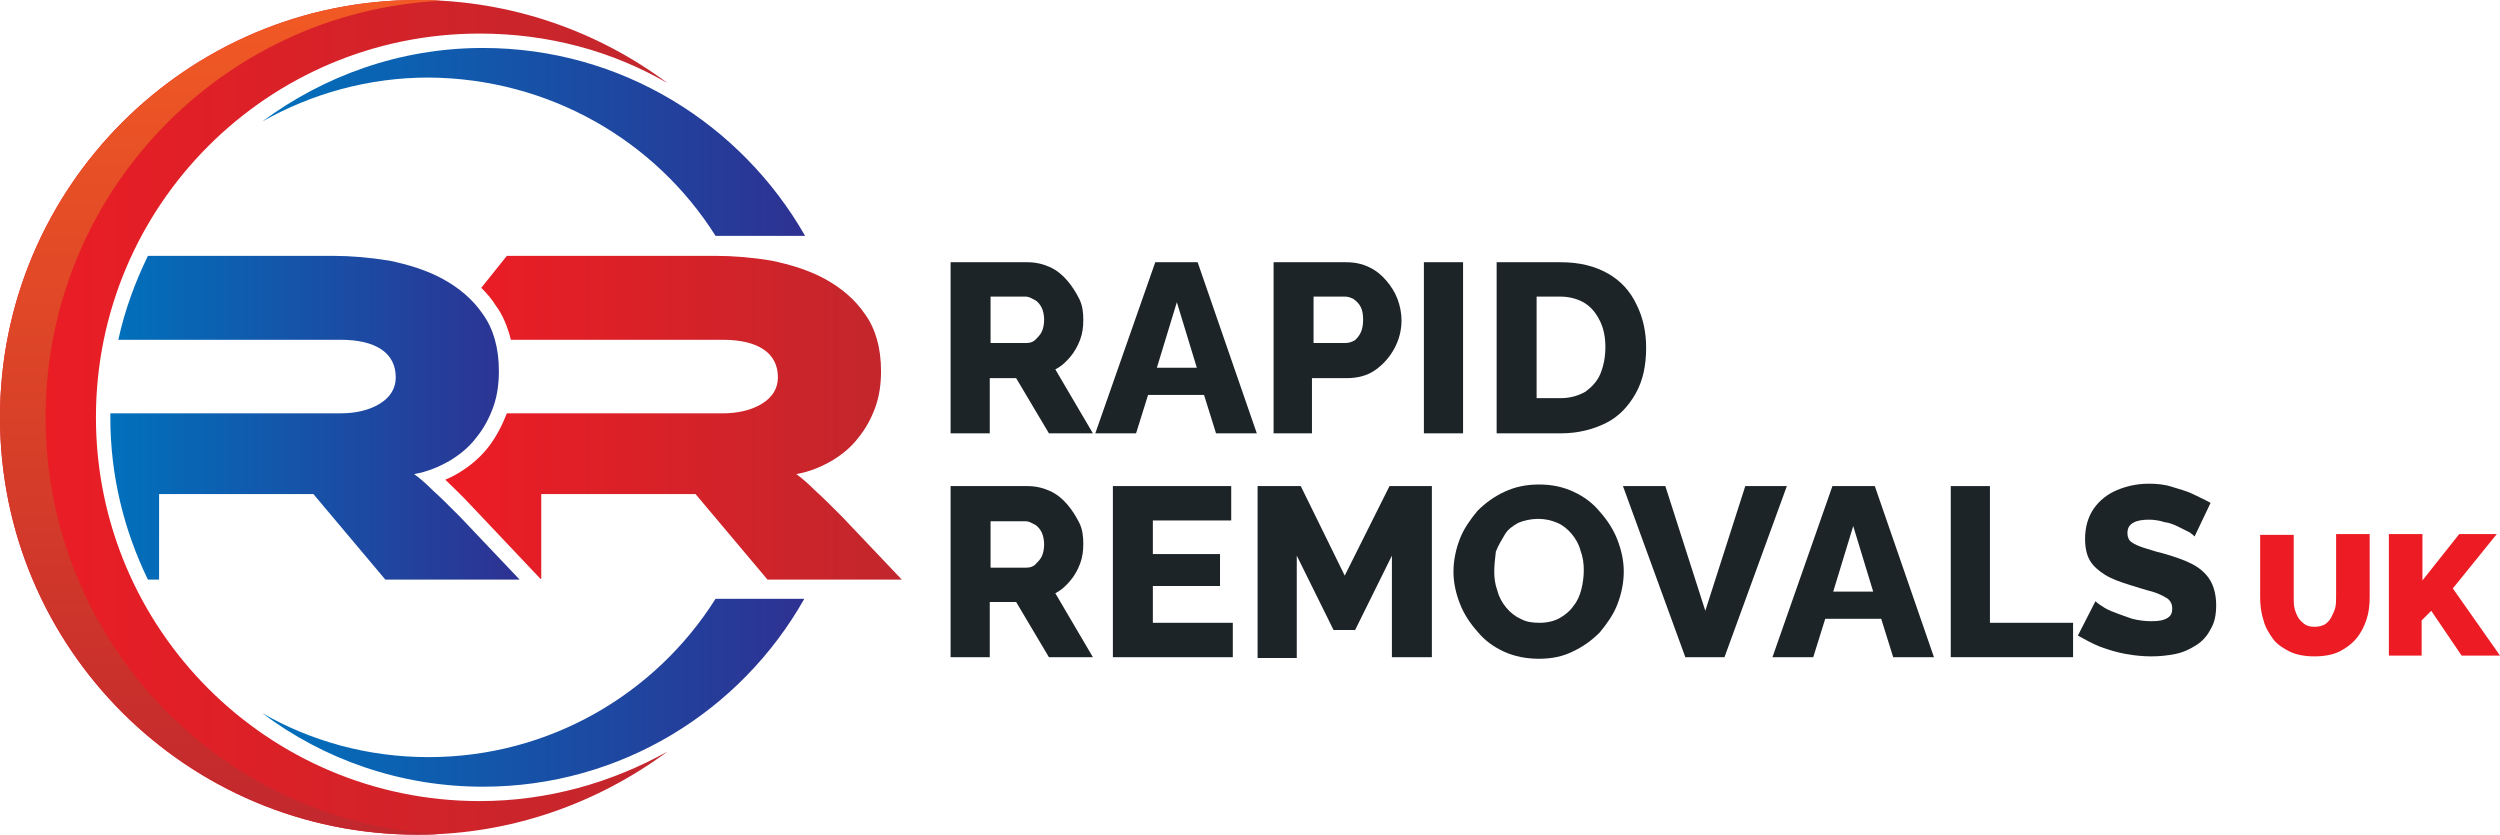
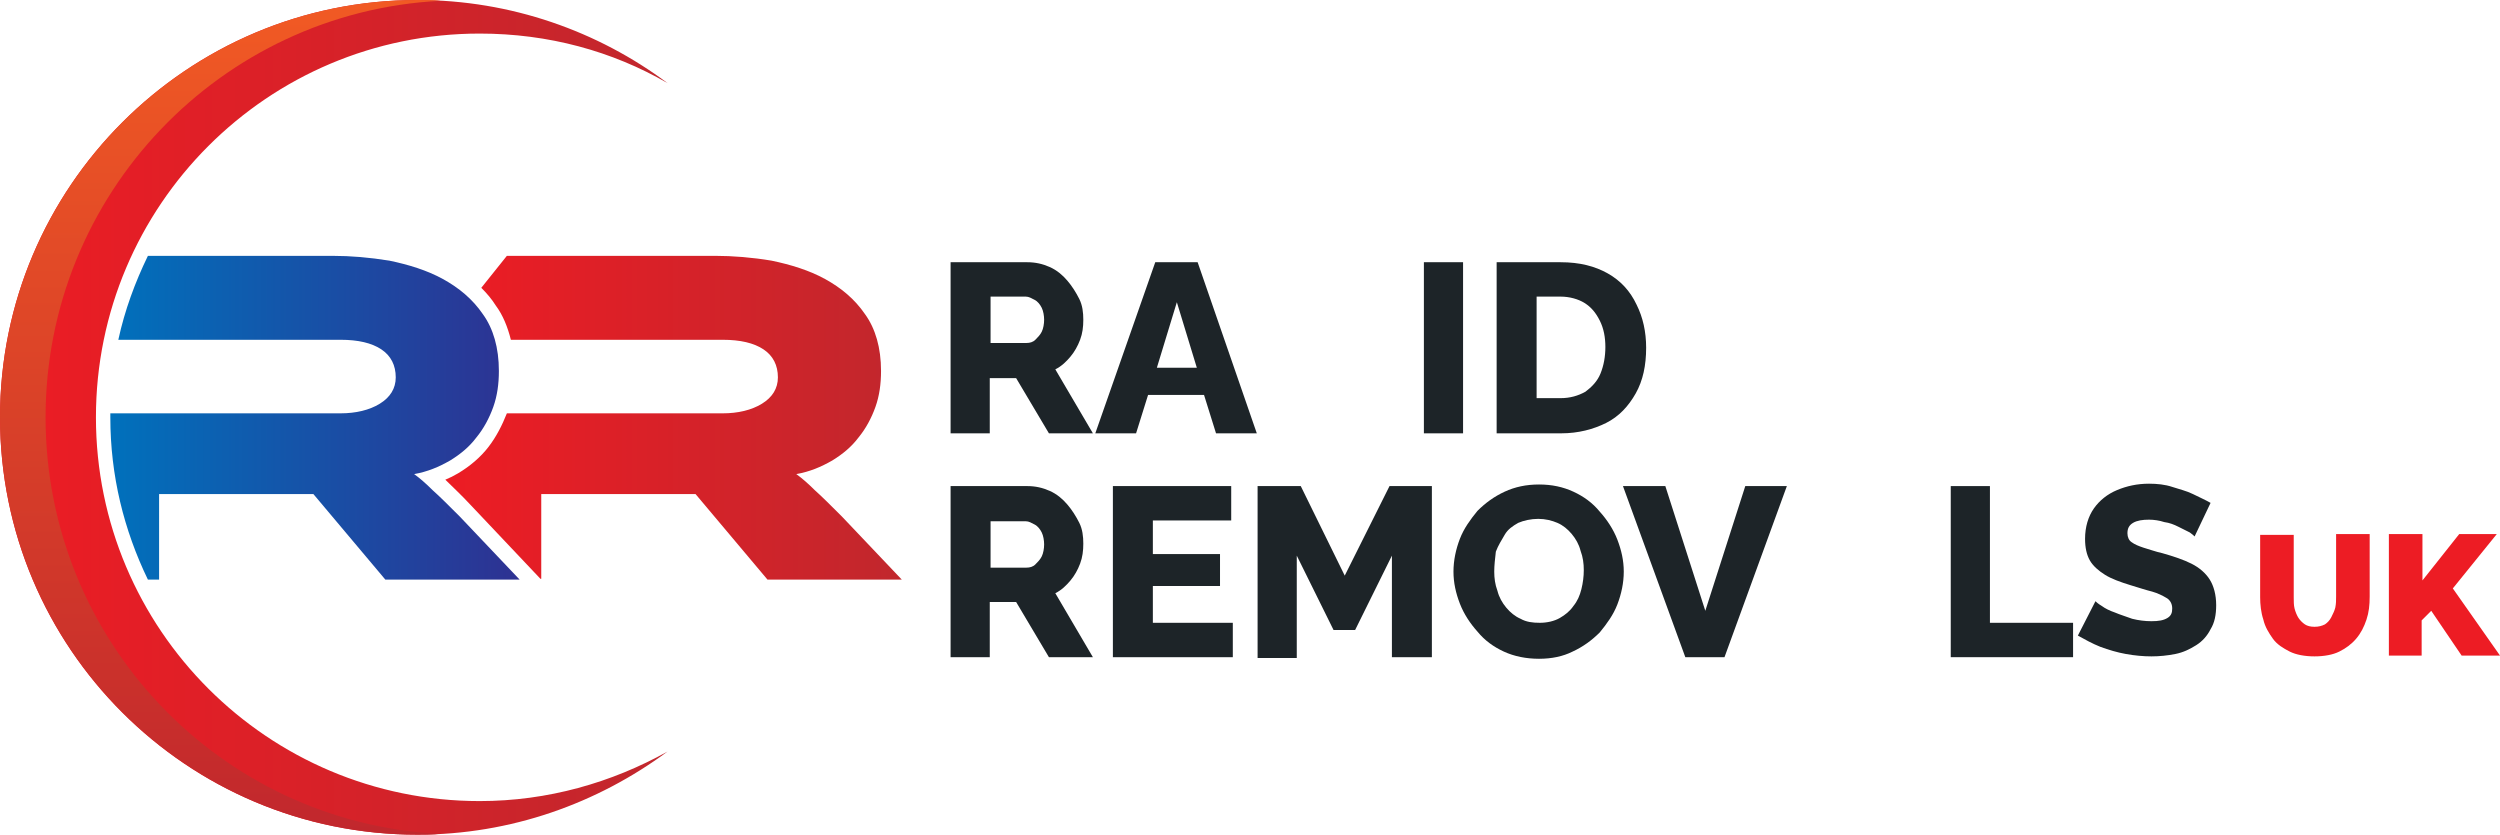
<svg xmlns="http://www.w3.org/2000/svg" version="1.1" id="Layer_1" x="0px" y="0px" viewBox="0 0 312.7 104.4" style="enable-background:new 0 0 312.7 104.4;" xml:space="preserve">
  <style type="text/css">
	.st0{fill:#1D2428;}
	.st1{fill:#ED1C24;}
	.st2{fill:url(#SVGID_1_);}
	.st3{fill:url(#SVGID_2_);}
	.st4{fill:url(#SVGID_3_);}
	.st5{fill:url(#SVGID_4_);}
	.st6{fill:url(#SVGID_5_);}
	.st7{fill:url(#SVGID_6_);}
</style>
  <g>
    <path class="st0" d="M118.9,54.2V32.8h9.6c1,0,1.9,0.2,2.8,0.6c0.9,0.4,1.6,1,2.2,1.7c0.6,0.7,1.1,1.5,1.5,2.3s0.5,1.7,0.5,2.6   s-0.1,1.7-0.4,2.5c-0.3,0.8-0.7,1.5-1.2,2.1c-0.5,0.6-1.1,1.2-1.9,1.6l4.7,8h-5.5l-4.1-6.9h-3.3v6.9H118.9z M123.9,42.9h4.5   c0.4,0,0.8-0.1,1.1-0.4c0.3-0.3,0.6-0.6,0.8-1c0.2-0.4,0.3-1,0.3-1.5s-0.1-1.1-0.3-1.5s-0.5-0.8-0.9-1s-0.7-0.4-1.1-0.4h-4.4V42.9z   " />
    <path class="st0" d="M144.5,32.8h5.3l7.4,21.4h-5.1l-1.5-4.8h-7l-1.5,4.8h-5.1L144.5,32.8z M149.7,46l-2.5-8.2l-2.5,8.2H149.7z" />
-     <path class="st0" d="M159.3,54.2V32.8h9.1c1,0,2,0.2,2.8,0.6c0.9,0.4,1.6,1,2.2,1.7c0.6,0.7,1.1,1.5,1.4,2.3s0.5,1.7,0.5,2.7   c0,1.2-0.3,2.4-0.9,3.5c-0.6,1.1-1.4,2-2.4,2.7c-1,0.7-2.2,1-3.6,1h-4.3v6.9H159.3z M164.3,42.9h4c0.4,0,0.7-0.1,1.1-0.3   c0.3-0.2,0.6-0.6,0.8-1c0.2-0.4,0.3-1,0.3-1.6c0-0.7-0.1-1.2-0.3-1.6c-0.2-0.4-0.5-0.7-0.9-1c-0.4-0.2-0.7-0.3-1.1-0.3h-3.9V42.9z" />
    <path class="st0" d="M178.1,54.2V32.8h4.9v21.4H178.1z" />
    <path class="st0" d="M187.2,54.2V32.8h8c2.4,0,4.3,0.5,5.9,1.4s2.8,2.2,3.6,3.9c0.8,1.6,1.2,3.4,1.2,5.4c0,2.2-0.4,4.1-1.3,5.7   c-0.9,1.6-2.1,2.9-3.7,3.7s-3.5,1.3-5.6,1.3H187.2z M200.8,43.4c0-1.2-0.2-2.3-0.7-3.3s-1.1-1.7-1.9-2.2c-0.8-0.5-1.9-0.8-3-0.8h-3   v12.7h3c1.2,0,2.2-0.3,3.1-0.8c0.8-0.6,1.5-1.3,1.9-2.3C200.6,45.7,200.8,44.6,200.8,43.4z" />
    <path class="st0" d="M118.9,82.2V60.8h9.6c1,0,1.9,0.2,2.8,0.6c0.9,0.4,1.6,1,2.2,1.7s1.1,1.5,1.5,2.3s0.5,1.7,0.5,2.6   s-0.1,1.7-0.4,2.5c-0.3,0.8-0.7,1.5-1.2,2.1c-0.5,0.6-1.1,1.2-1.9,1.6l4.7,8h-5.5l-4.1-6.9h-3.3v6.9H118.9z M123.9,71h4.5   c0.4,0,0.8-0.1,1.1-0.4c0.3-0.3,0.6-0.6,0.8-1c0.2-0.4,0.3-1,0.3-1.5s-0.1-1.1-0.3-1.5c-0.2-0.4-0.5-0.8-0.9-1s-0.7-0.4-1.1-0.4   h-4.4V71z" />
    <path class="st0" d="M154.2,77.9v4.3h-15V60.8h14.8v4.3h-9.8v4.2h8.4v4h-8.4v4.6H154.2z" />
    <path class="st0" d="M174.1,82.2V69.5l-4.6,9.3h-2.7l-4.6-9.3v12.8h-4.9V60.8h5.4l5.5,11.2l5.6-11.2h5.3v21.4H174.1z" />
    <path class="st0" d="M192.5,82.4c-1.6,0-3.1-0.3-4.4-0.9c-1.3-0.6-2.4-1.4-3.3-2.5c-0.9-1-1.7-2.2-2.2-3.5c-0.5-1.3-0.8-2.6-0.8-4   c0-1.4,0.3-2.8,0.8-4.1c0.5-1.3,1.3-2.4,2.2-3.5c1-1,2.1-1.8,3.4-2.4c1.3-0.6,2.7-0.9,4.3-0.9c1.6,0,3,0.3,4.3,0.9s2.4,1.4,3.3,2.5   c0.9,1,1.7,2.2,2.2,3.5s0.8,2.6,0.8,4c0,1.4-0.3,2.8-0.8,4.1c-0.5,1.3-1.3,2.4-2.2,3.5c-1,1-2.1,1.8-3.4,2.4   C195.5,82.1,194.1,82.4,192.5,82.4z M186.9,71.5c0,0.8,0.1,1.6,0.4,2.4c0.2,0.8,0.6,1.5,1.1,2.1c0.5,0.6,1.1,1.1,1.8,1.4   c0.7,0.4,1.5,0.5,2.4,0.5c0.9,0,1.8-0.2,2.5-0.6c0.7-0.4,1.3-0.9,1.7-1.5c0.5-0.6,0.8-1.3,1-2.1c0.2-0.8,0.3-1.6,0.3-2.4   c0-0.8-0.1-1.6-0.4-2.4c-0.2-0.8-0.6-1.5-1.1-2.1s-1.1-1.1-1.8-1.4c-0.7-0.3-1.5-0.5-2.4-0.5c-0.9,0-1.8,0.2-2.5,0.5   c-0.7,0.4-1.3,0.8-1.7,1.5s-0.8,1.3-1.1,2.1C187,69.9,186.9,70.7,186.9,71.5z" />
    <path class="st0" d="M208.3,60.8l5,15.6l5-15.6h5.2l-7.8,21.4h-4.9l-7.8-21.4H208.3z" />
-     <path class="st0" d="M229.2,60.8h5.3l7.4,21.4h-5.1l-1.5-4.8h-7l-1.5,4.8h-5.1L229.2,60.8z M234.3,74l-2.5-8.2l-2.5,8.2H234.3z" />
    <path class="st0" d="M244,82.2V60.8h4.9v17.1h10.4v4.3H244z" />
    <path class="st0" d="M274.5,67.1c-0.1-0.1-0.3-0.3-0.6-0.5c-0.4-0.2-0.8-0.4-1.4-0.7s-1.1-0.5-1.8-0.6c-0.6-0.2-1.3-0.3-1.9-0.3   c-0.8,0-1.5,0.1-2,0.4c-0.5,0.3-0.7,0.7-0.7,1.3c0,0.5,0.2,0.9,0.5,1.1c0.4,0.3,0.9,0.5,1.5,0.7c0.7,0.2,1.5,0.5,2.4,0.7   c1.4,0.4,2.6,0.8,3.6,1.3c1,0.5,1.8,1.2,2.3,2c0.5,0.8,0.8,1.9,0.8,3.2c0,1.2-0.2,2.2-0.7,3c-0.4,0.8-1,1.5-1.8,2s-1.6,0.9-2.6,1.1   s-2,0.3-3,0.3c-1,0-2.1-0.1-3.2-0.3s-2.1-0.5-3.2-0.9c-1-0.4-1.9-0.9-2.8-1.4l2.2-4.3c0.1,0.1,0.3,0.3,0.8,0.6   c0.4,0.3,1,0.6,1.6,0.8c0.7,0.3,1.4,0.5,2.2,0.8c0.8,0.2,1.6,0.3,2.4,0.3c0.9,0,1.5-0.1,2-0.4s0.6-0.7,0.6-1.2c0-0.5-0.2-1-0.7-1.3   c-0.5-0.3-1.1-0.6-1.8-0.8c-0.8-0.2-1.7-0.5-2.7-0.8c-1.3-0.4-2.4-0.8-3.2-1.3s-1.5-1.1-1.9-1.8s-0.6-1.6-0.6-2.7   c0-1.5,0.4-2.8,1.1-3.8c0.7-1,1.7-1.8,2.9-2.3s2.5-0.8,4-0.8c1,0,2,0.1,2.9,0.4s1.8,0.5,2.6,0.9c0.8,0.4,1.5,0.7,2.2,1.1   L274.5,67.1z" />
  </g>
  <g>
    <path class="st1" d="M289.5,82.1c-1.2,0-2.3-0.2-3.1-0.6s-1.6-0.9-2.1-1.6c-0.5-0.7-1-1.5-1.2-2.4c-0.3-0.9-0.4-1.9-0.4-2.8v-7.8   h4.2v7.8c0,0.5,0,1,0.1,1.4s0.3,0.9,0.5,1.2s0.5,0.6,0.8,0.8s0.7,0.3,1.2,0.3c0.5,0,0.9-0.1,1.3-0.3c0.3-0.2,0.6-0.5,0.8-0.9   c0.2-0.4,0.4-0.8,0.5-1.2c0.1-0.5,0.1-0.9,0.1-1.4v-7.8h4.2v7.8c0,1.1-0.1,2-0.4,2.9c-0.3,0.9-0.7,1.7-1.3,2.4   c-0.6,0.7-1.3,1.2-2.1,1.6S290.7,82.1,289.5,82.1z" />
    <path class="st1" d="M298.8,82V66.8h4.2v5.8l4.6-5.8h4.7l-5.5,6.8l5.9,8.4h-4.8l-3.8-5.6l-1.2,1.2V82H298.8z" />
  </g>
  <g>
    <linearGradient id="SVGID_1_" gradientUnits="userSpaceOnUse" x1="0" y1="52.218" x2="83.474" y2="52.218">
      <stop offset="0" style="stop-color:#ED1C24" />
      <stop offset="1" style="stop-color:#C1272D" />
    </linearGradient>
    <path class="st2" d="M52.2,104.4c11.7,0,22.5-3.9,31.3-10.4c-7,3.9-15,6.2-23.5,6.2c-26.5,0-48-21.5-48-48c0-26.5,21.5-48,48-48   c8.6,0,16.6,2.2,23.5,6.2C74.8,3.9,63.9,0,52.2,0C23.4,0,0,23.4,0,52.2C0,81.1,23.4,104.4,52.2,104.4z" />
    <g>
      <linearGradient id="SVGID_2_" gradientUnits="userSpaceOnUse" x1="32.767" y1="17.777" x2="100.64" y2="17.777">
        <stop offset="0" style="stop-color:#0071BC" />
        <stop offset="1" style="stop-color:#2E3192" />
      </linearGradient>
-       <path class="st3" d="M89.5,29.5h11.2C92.7,15.5,77.7,6,60.4,6C50,6,40.5,9.5,32.8,15.2c6.2-3.5,13.3-5.5,20.8-5.5    C68.7,9.8,82,17.6,89.5,29.5z" />
      <linearGradient id="SVGID_3_" gradientUnits="userSpaceOnUse" x1="32.767" y1="86.659" x2="100.64" y2="86.659">
        <stop offset="0" style="stop-color:#0071BC" />
        <stop offset="1" style="stop-color:#2E3192" />
      </linearGradient>
-       <path class="st4" d="M89.5,74.9C82,86.8,68.7,94.7,53.6,94.7c-7.6,0-14.7-2-20.8-5.5c7.7,5.8,17.3,9.2,27.6,9.2    c17.3,0,32.3-9.5,40.2-23.5H89.5z" />
    </g>
    <linearGradient id="SVGID_4_" gradientUnits="userSpaceOnUse" x1="27.529" y1="104.436" x2="27.529" y2="-9.094947e-13">
      <stop offset="0" style="stop-color:#C1272D" />
      <stop offset="0.999" style="stop-color:#F15A24" />
    </linearGradient>
    <path class="st5" d="M5.7,52.2c0-27.9,21.9-50.7,49.4-52.1C54.1,0,53.2,0,52.2,0C23.4,0,0,23.4,0,52.2s23.4,52.2,52.2,52.2   c1,0,1.9,0,2.8-0.1C27.5,102.9,5.7,80.1,5.7,52.2z" />
    <linearGradient id="SVGID_5_" gradientUnits="userSpaceOnUse" x1="55.625" y1="52.218" x2="112.792" y2="52.218">
      <stop offset="0" style="stop-color:#ED1C24" />
      <stop offset="1" style="stop-color:#C1272D" />
    </linearGradient>
    <path class="st6" d="M89.4,32h-26L60.2,36c0.7,0.7,1.3,1.4,1.8,2.2c0.9,1.2,1.5,2.7,1.9,4.3h26.5c2.2,0,3.9,0.4,5.1,1.2   c1.2,0.8,1.8,2,1.8,3.5c0,1.4-0.7,2.5-2,3.3c-1.3,0.8-3,1.2-4.9,1.2h-27c-0.6,1.5-1.3,2.9-2.3,4.2c-1,1.3-2.3,2.4-3.8,3.3   c-0.5,0.3-1.1,0.6-1.6,0.8c0.8,0.8,1.9,1.8,3.2,3.2l8.7,9.2h0.1V61.8H87l9,10.7h16.8l-7.5-7.9c-1.4-1.4-2.5-2.5-3.4-3.3   c-0.8-0.8-1.6-1.5-2.3-2c1.7-0.3,3.1-0.9,4.5-1.7c1.3-0.8,2.4-1.7,3.3-2.9c0.9-1.1,1.6-2.4,2.1-3.8c0.5-1.4,0.7-2.9,0.7-4.5   c0-2.9-0.7-5.3-2-7.1c-1.3-1.9-3-3.3-5-4.4c-2-1.1-4.3-1.8-6.7-2.3C94.1,32.2,91.7,32,89.4,32z" />
    <linearGradient id="SVGID_6_" gradientUnits="userSpaceOnUse" x1="13.822" y1="52.218" x2="64.973" y2="52.218">
      <stop offset="0" style="stop-color:#0071BC" />
      <stop offset="1" style="stop-color:#2E3192" />
    </linearGradient>
    <path class="st7" d="M42.6,42.5c2.2,0,3.9,0.4,5.1,1.2c1.2,0.8,1.8,2,1.8,3.5c0,1.4-0.7,2.5-2,3.3c-1.3,0.8-3,1.2-4.9,1.2H13.8   c0,0.2,0,0.3,0,0.5c0,7.3,1.7,14.1,4.7,20.3h1.4V61.8h19.3l9,10.7h7H65l-7.5-7.9c-1.4-1.4-2.5-2.5-3.4-3.3c-0.8-0.8-1.6-1.5-2.3-2   c1.7-0.3,3.1-0.9,4.5-1.7c1.3-0.8,2.4-1.7,3.3-2.9c0.9-1.1,1.6-2.4,2.1-3.8c0.5-1.4,0.7-2.9,0.7-4.5c0-2.9-0.7-5.3-2-7.1   c-1.3-1.9-3-3.3-5-4.4c-2-1.1-4.3-1.8-6.7-2.3c-2.5-0.4-4.8-0.6-7.1-0.6H18.5c-1.6,3.3-2.9,6.8-3.7,10.5H42.6z" />
  </g>
</svg>